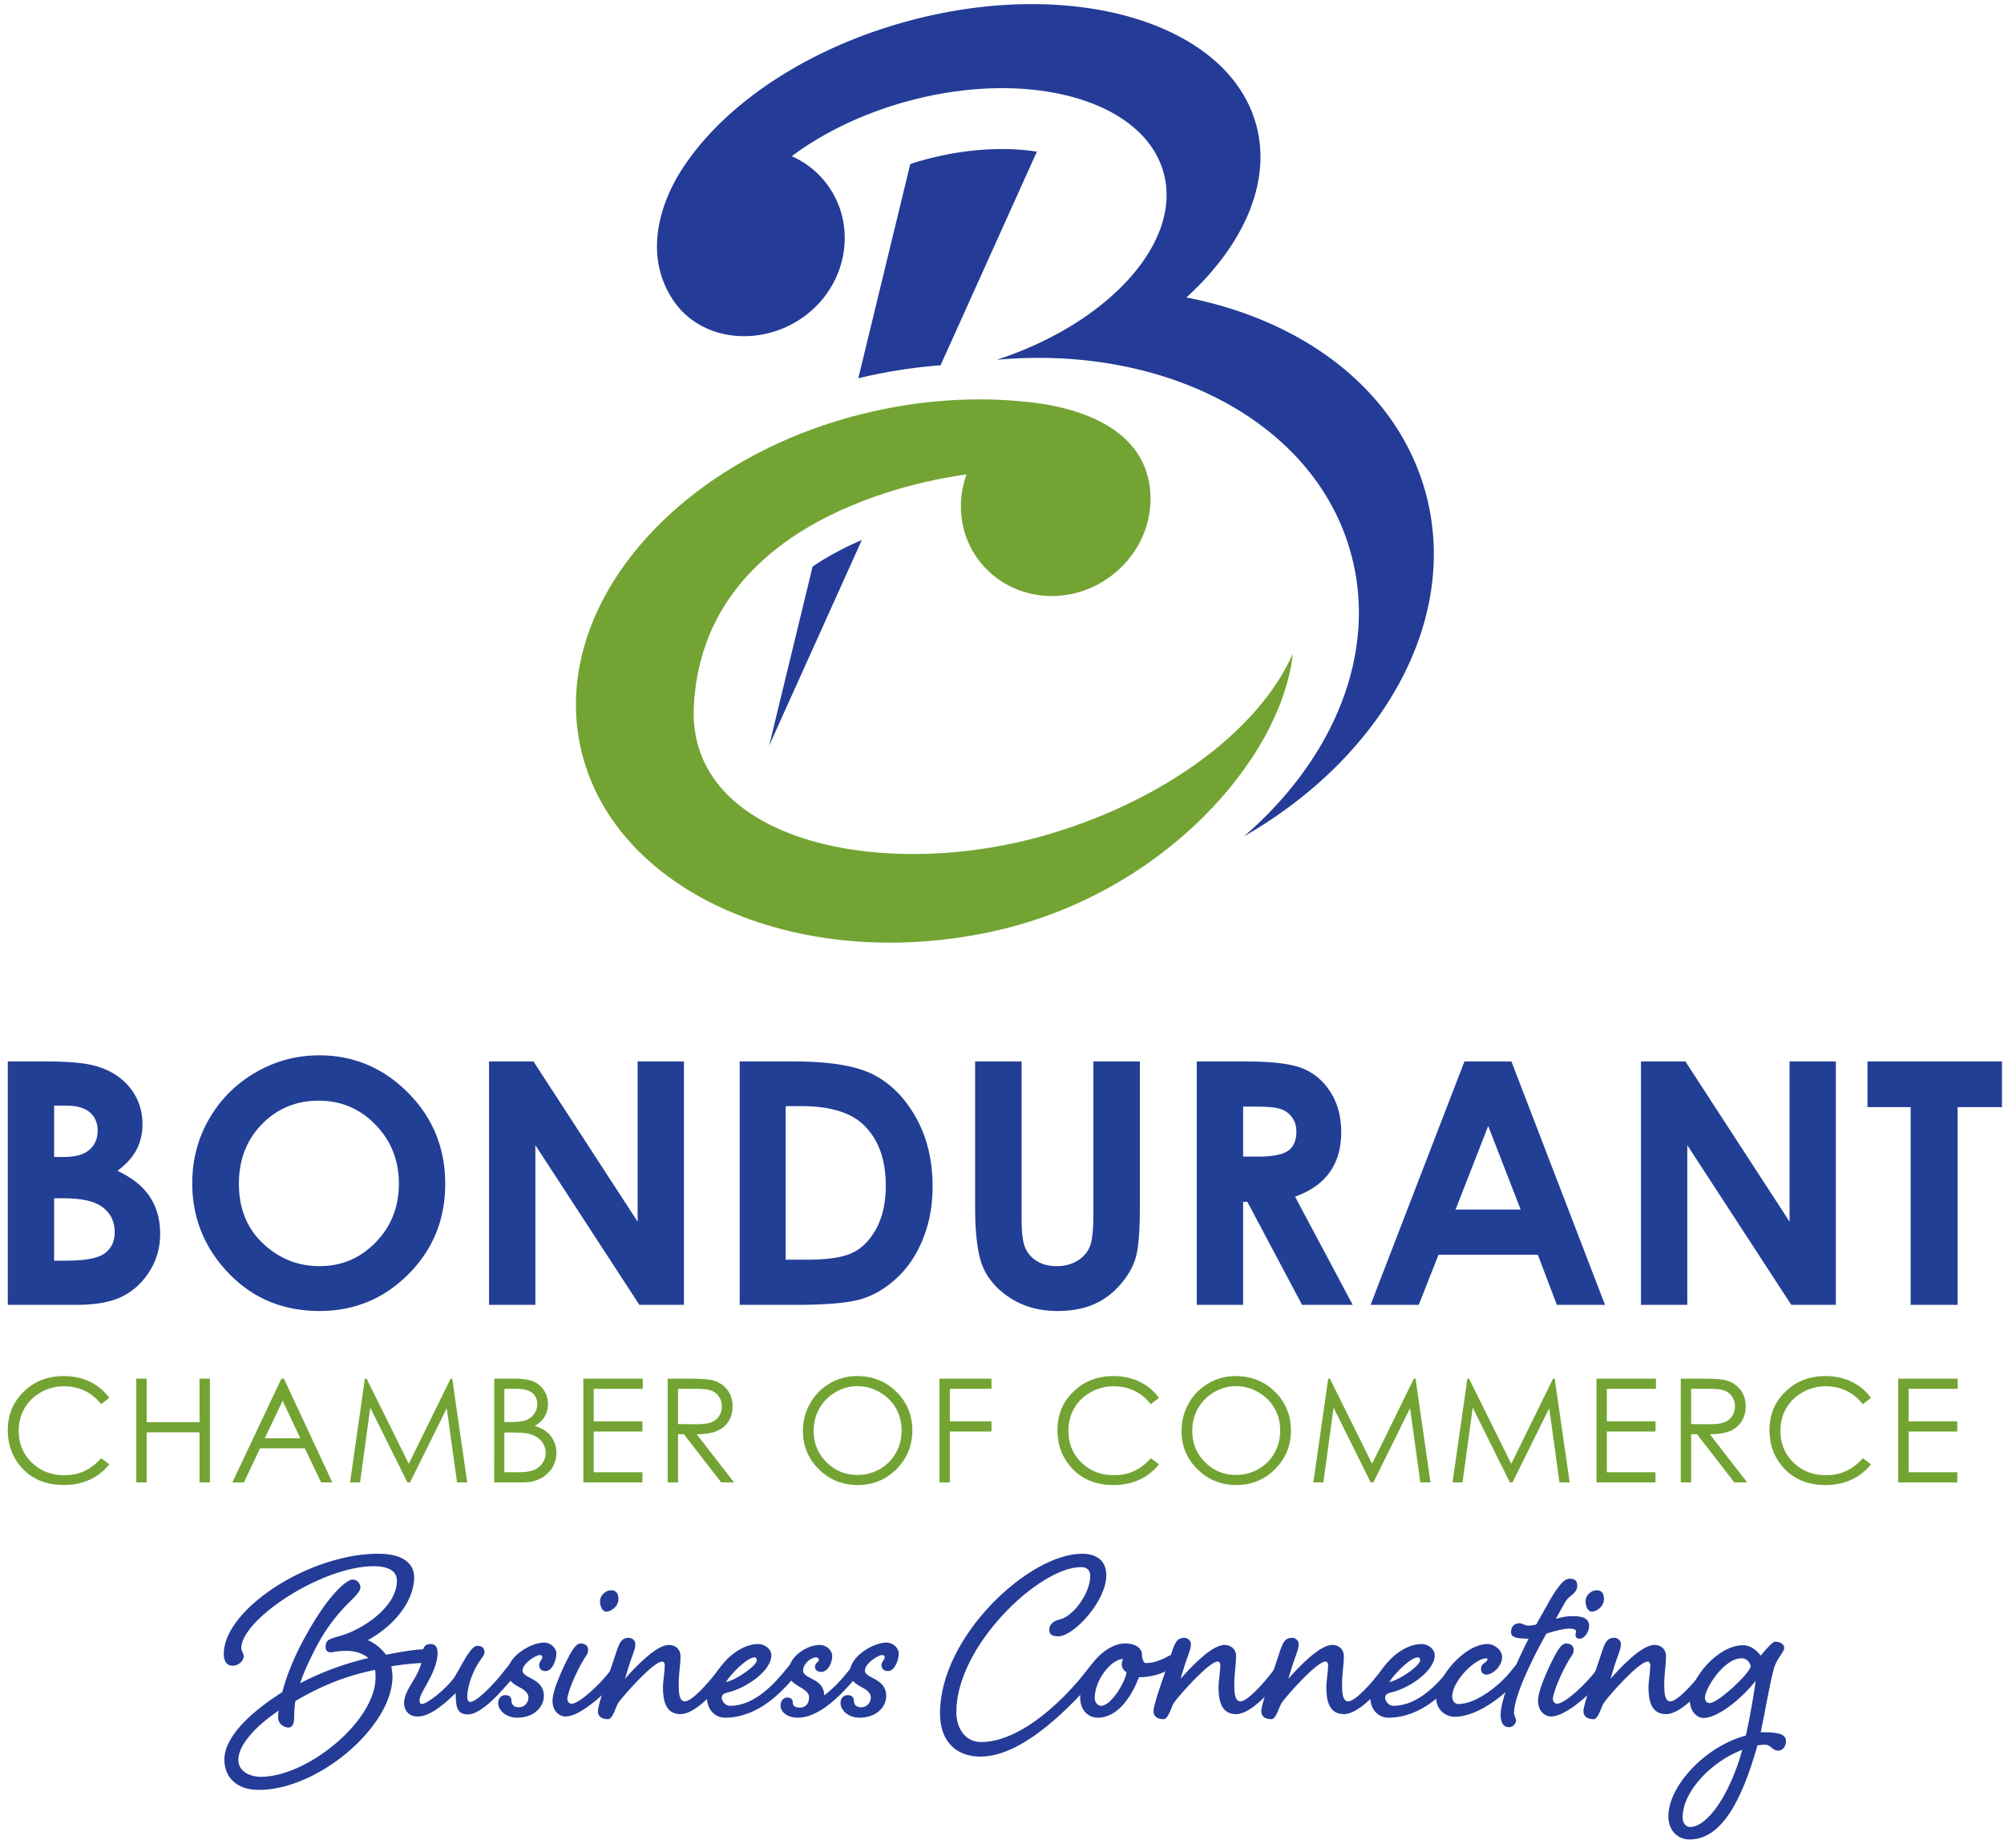
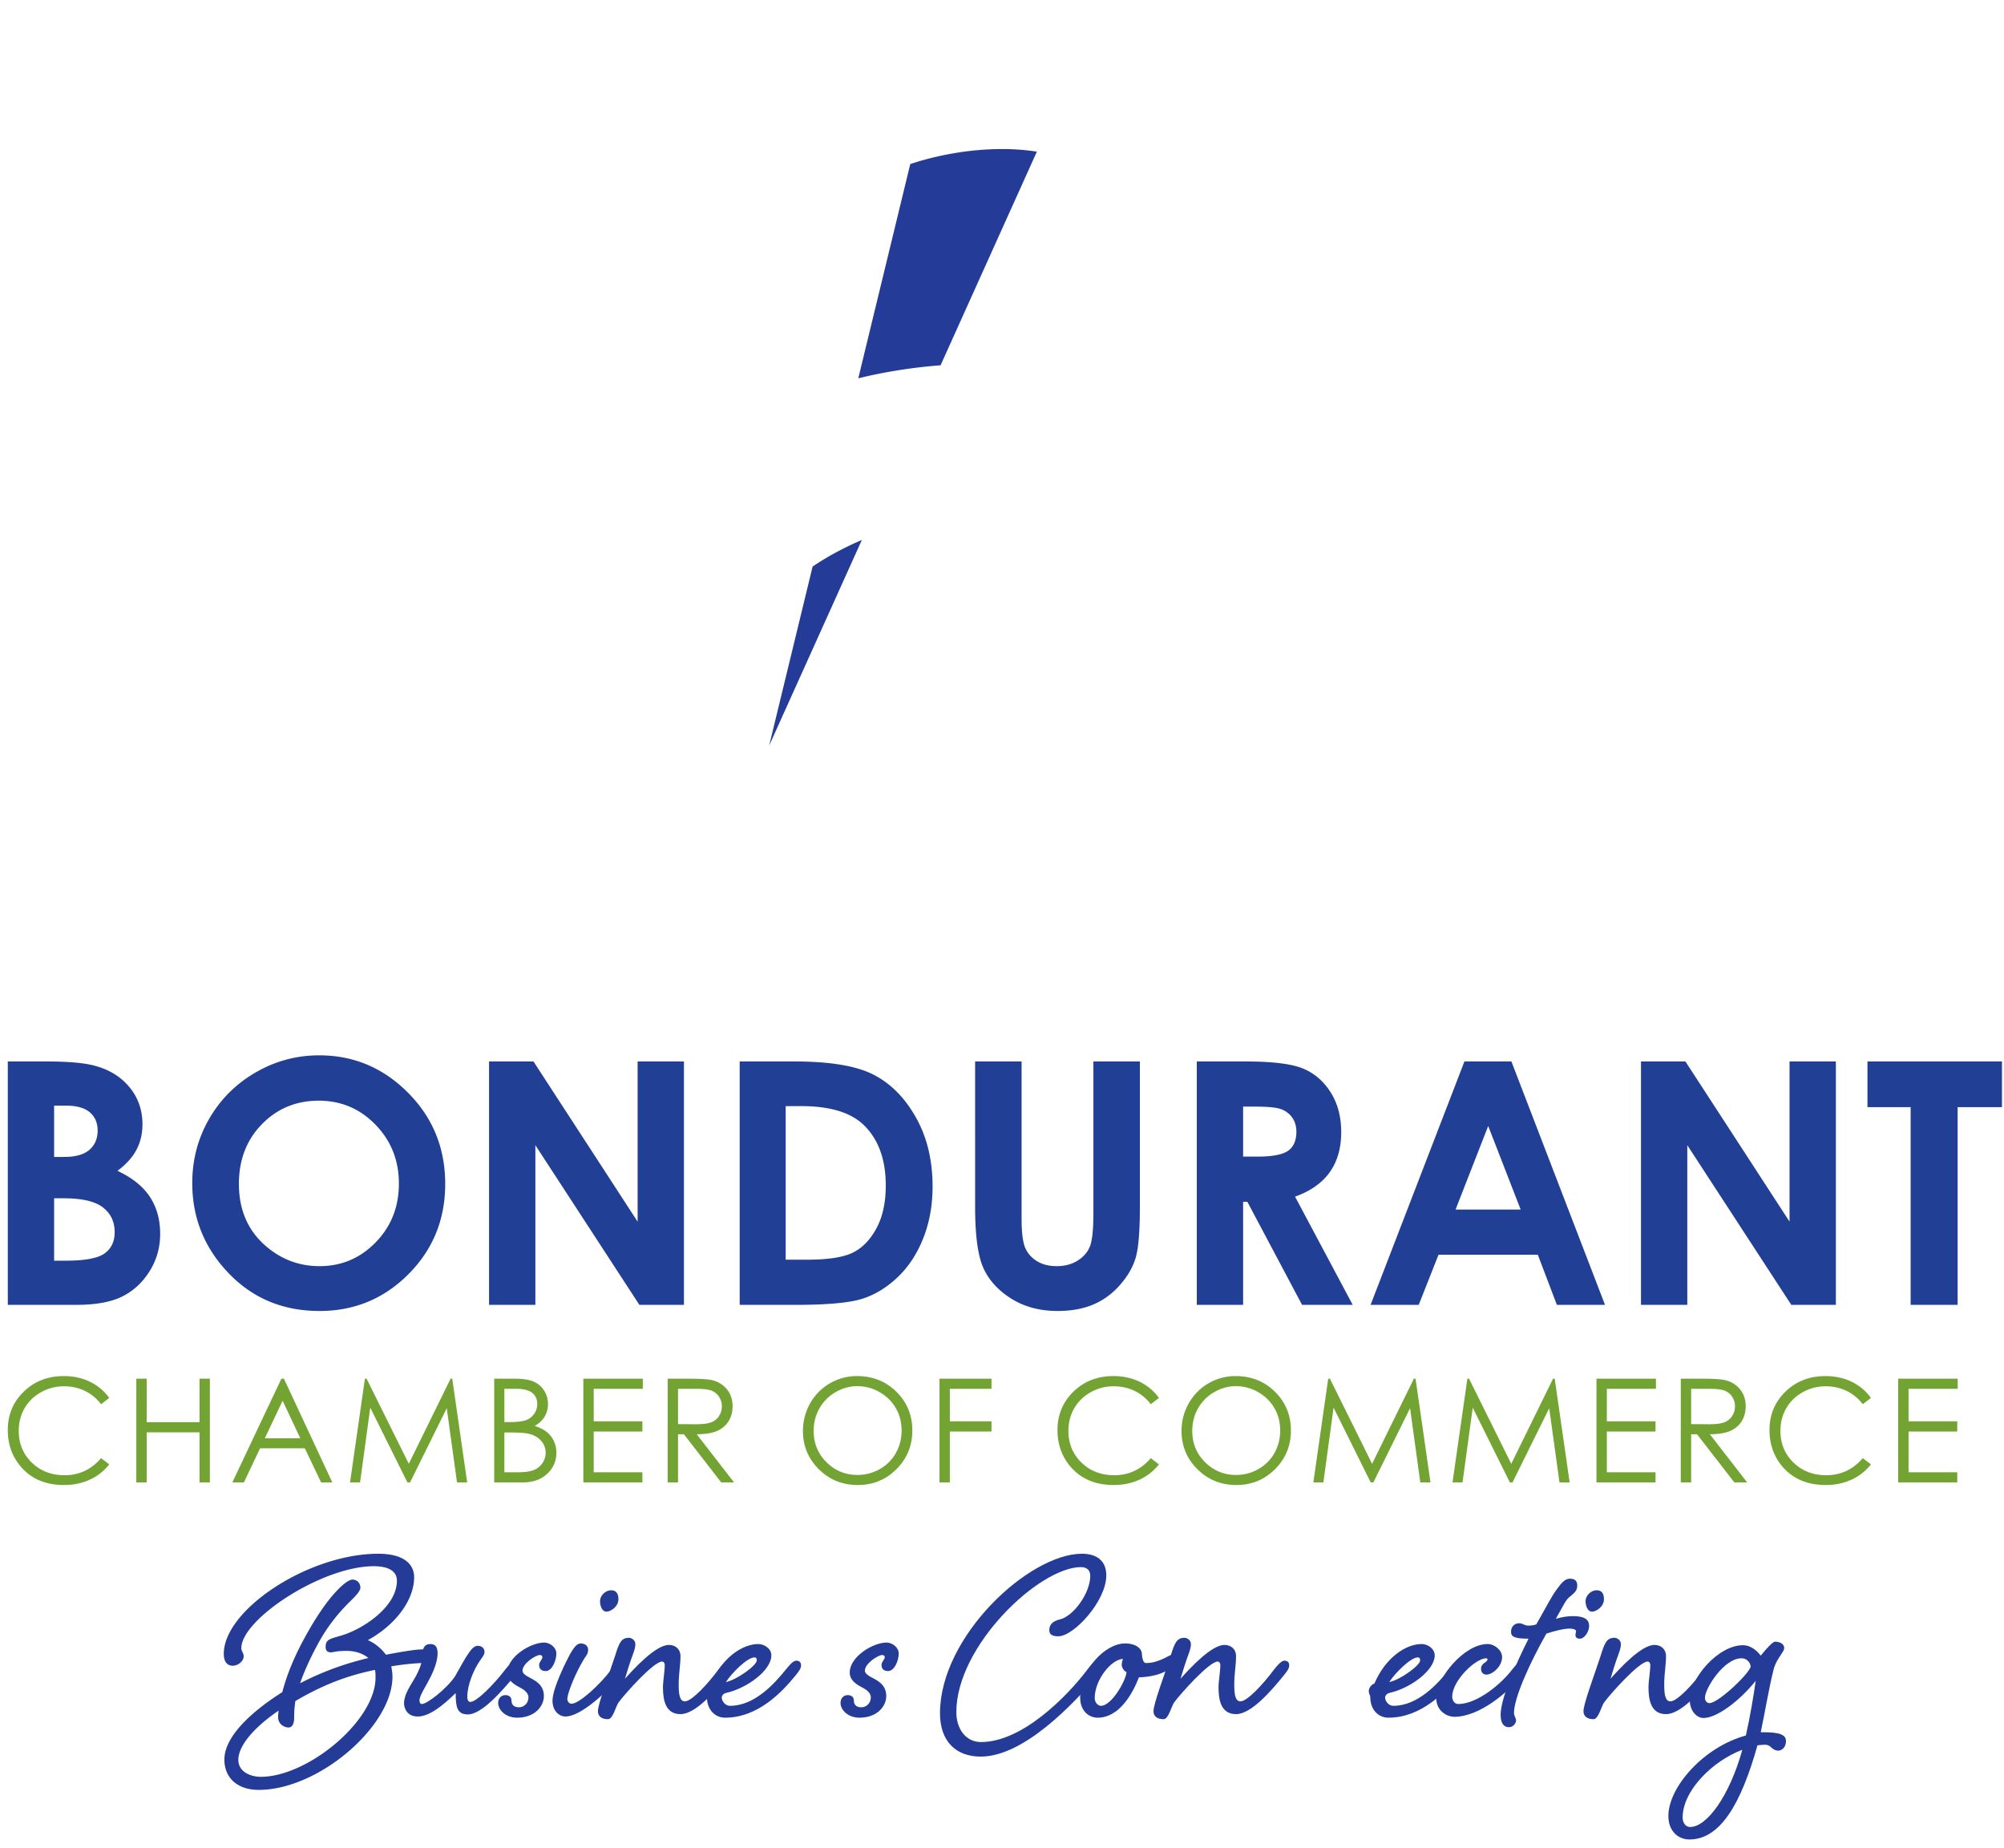
<svg xmlns="http://www.w3.org/2000/svg" width="576" height="531">
  <defs>
    <clipPath id="a">
      <path d="M0 0h576v576H0Z" />
    </clipPath>
  </defs>
  <g clip-path="url(#a)" transform="matrix(1.707 0 0 1.707 -202.788 -277.644)">
    <path fill="#223f96" d="M127.911 364.386v10.502h1.955c3.24 0 5.423-.408 6.55-1.226 1.126-.817 1.69-2.006 1.69-3.565 0-1.764-.66-3.157-1.984-4.179-1.322-1.02-3.519-1.532-6.59-1.532Zm0-15.599v8.635h1.706c1.901 0 3.313-.399 4.235-1.198.923-.798 1.385-1.884 1.385-3.259 0-1.28-.439-2.298-1.314-3.05-.877-.752-2.209-1.128-3.999-1.128zm-7.8 33.54v-40.978h6.442c3.738 0 6.471.242 8.2.724 2.454.651 4.407 1.858 5.857 3.621 1.451 1.765 2.176 3.845 2.176 6.241 0 1.56-.33 2.976-.989 4.248-.66 1.272-1.732 2.465-3.218 3.58 2.49 1.17 4.31 2.631 5.461 4.386 1.151 1.755 1.726 3.831 1.726 6.226 0 2.303-.595 4.401-1.784 6.296-1.19 1.894-2.724 3.31-4.6 4.248-1.879.938-4.473 1.407-7.78 1.407zM172.467 347.952c-3.793 0-6.981 1.318-9.565 3.956-2.584 2.637-3.876 5.988-3.876 10.055 0 4.532 1.627 8.116 4.88 10.753 2.528 2.06 5.428 3.092 8.7 3.092 3.699 0 6.85-1.337 9.453-4.011 2.603-2.675 3.904-5.97 3.904-9.89 0-3.9-1.311-7.2-3.932-9.902-2.621-2.703-5.809-4.053-9.564-4.053m.084-7.633c5.797 0 10.782 2.099 14.954 6.295 4.172 4.198 6.258 9.314 6.258 15.349 0 5.98-2.058 11.04-6.175 15.182-4.116 4.14-9.11 6.212-14.982 6.212-6.151 0-11.261-2.126-15.331-6.38-4.069-4.252-6.104-9.303-6.104-15.153 0-3.918.947-7.521 2.843-10.808 1.895-3.287 4.502-5.891 7.819-7.814 3.316-1.922 6.889-2.883 10.718-2.883M201.145 341.35h7.482l17.533 26.964V341.35h7.799v40.976h-7.502l-17.513-26.881v26.88h-7.799ZM251.091 348.87v25.851h3.621c3.566 0 6.152-.409 7.758-1.227 1.606-.818 2.92-2.193 3.942-4.127 1.021-1.933 1.532-4.313 1.532-7.139 0-4.35-1.217-7.725-3.65-10.123-2.19-2.156-5.71-3.235-10.557-3.235Zm-7.744-7.52h9.24c5.956 0 10.381.737 13.276 2.214 2.894 1.476 5.28 3.876 7.152 7.2 1.875 3.325 2.812 7.206 2.812 11.645 0 3.157-.525 6.058-1.573 8.704-1.048 2.647-2.495 4.843-4.342 6.59-1.846 1.744-3.845 2.951-5.997 3.62-2.153.668-5.882 1.003-11.188 1.003h-9.38zM282.987 341.35h7.827v26.498c0 2.282.2 3.896.599 4.843.399.946 1.058 1.702 1.978 2.268.919.566 2.029.849 3.329.849 1.374 0 2.558-.315 3.552-.947.993-.63 1.68-1.432 2.06-2.407.38-.974.572-2.834.572-5.58V341.35h7.827v24.43c0 4.122-.232 6.982-.696 8.58-.465 1.597-1.351 3.138-2.66 4.623-1.31 1.487-2.818 2.587-4.527 3.302-1.708.714-3.696 1.072-5.961 1.072-2.971 0-5.557-.683-7.758-2.047-2.201-1.366-3.774-3.074-4.722-5.126-.947-2.052-1.42-5.52-1.42-10.404ZM328.113 357.367h2.444c2.48 0 4.188-.326 5.123-.978.935-.652 1.403-1.733 1.403-3.242 0-.894-.232-1.672-.694-2.333a3.858 3.858 0 0 0-1.86-1.426c-.779-.29-2.204-.434-4.278-.434h-2.138Zm-7.799-16.017h8.263c4.526 0 7.75.404 9.67 1.212 1.918.807 3.463 2.149 4.631 4.024 1.17 1.876 1.753 4.095 1.753 6.658 0 2.693-.645 4.944-1.936 6.755-1.29 1.81-3.235 3.18-5.835 4.109l9.707 18.218h-8.526l-9.215-17.354h-.713v17.354h-7.799zM369.382 352.213l-5.498 14.068h10.963Zm-4.003-10.864h7.91l15.76 40.977h-8.106l-3.207-8.44h-16.72l-3.333 8.44h-8.106zM395.107 341.35h7.482l17.533 26.964V341.35h7.8v40.976h-7.503l-17.513-26.881v26.88h-7.799ZM433.242 341.35h22.647v7.688h-7.466v33.288h-7.911v-33.288h-7.27Z" />
    <path fill="#73a433" d="m137.196 397.995-1.378 1.057c-.76-.99-1.674-1.739-2.739-2.249-1.065-.512-2.235-.767-3.51-.767a7.763 7.763 0 0 0-3.874 1.004c-1.188.668-2.109 1.566-2.762 2.694s-.98 2.397-.98 3.805c0 2.13.73 3.905 2.192 5.33 1.461 1.424 3.304 2.136 5.53 2.136 2.448 0 4.495-.957 6.143-2.872l1.378 1.044a8.806 8.806 0 0 1-3.26 2.57c-1.304.606-2.76.908-4.367.908-3.059 0-5.47-1.016-7.236-3.05-1.482-1.717-2.222-3.79-2.222-6.22 0-2.557.897-4.707 2.691-6.452 1.794-1.745 4.041-2.618 6.742-2.618 1.632 0 3.106.323 4.42.968a8.575 8.575 0 0 1 3.232 2.712M141.748 394.754h1.747v7.324h8.898v-7.324h1.747v17.462h-1.747v-8.428h-8.898v8.428h-1.748ZM166.384 398.465l-2.995 6.32h5.975Zm.22-3.71 8.151 17.462h-1.887l-2.748-5.746h-7.53l-2.722 5.746h-1.949l8.258-17.462ZM177.739 412.216l2.502-17.462h.284l7.105 14.328 7.037-14.327h.28l2.515 17.462h-1.713l-1.727-12.488-6.18 12.488h-.446l-6.253-12.584-1.717 12.584ZM203.724 403.812v6.695h2.166c1.277 0 2.214-.124 2.81-.374a3.189 3.189 0 0 0 1.433-1.169c.361-.53.542-1.104.542-1.72a2.98 2.98 0 0 0-.762-2.032c-.508-.577-1.205-.973-2.093-1.186-.596-.143-1.632-.214-3.108-.214Zm0-7.348v5.591h1c1.215 0 2.107-.113 2.68-.338a2.901 2.901 0 0 0 1.357-1.068 2.81 2.81 0 0 0 .5-1.62c0-.8-.28-1.427-.84-1.883-.56-.454-1.45-.682-2.673-.682Zm-1.71-1.71h3.444c1.386 0 2.452.165 3.197.493a3.922 3.922 0 0 1 1.764 1.513 4.15 4.15 0 0 1 .648 2.268c0 .776-.19 1.482-.568 2.12-.378.636-.934 1.152-1.667 1.548.908.31 1.606.671 2.097 1.086.49.415.87.918 1.142 1.508.273.59.41 1.23.41 1.917 0 1.401-.514 2.586-1.54 3.555-1.025.97-2.402 1.454-4.128 1.454h-4.8zM217.02 394.754h10.016v1.71h-8.269v5.472h8.197v1.71h-8.197v6.861h8.197v1.71h-9.944ZM232.966 396.464v5.936l3.011.023c1.166 0 2.028-.11 2.588-.332a2.698 2.698 0 0 0 1.31-1.062c.313-.487.47-1.031.47-1.633 0-.585-.159-1.118-.477-1.597a2.656 2.656 0 0 0-1.249-1.026c-.516-.206-1.373-.31-2.57-.31Zm-1.747-1.71h3.481c1.941 0 3.256.08 3.945.239 1.038.237 1.881.746 2.531 1.527.65.78.974 1.74.974 2.882 0 .95-.224 1.787-.67 2.508-.449.72-1.088 1.266-1.92 1.634-.832.369-1.98.557-3.446.565l6.285 8.108h-2.16l-6.286-8.108h-.987v8.108h-1.747zM263.17 396.013c-1.293 0-2.519.337-3.677 1.01a7.272 7.272 0 0 0-2.713 2.72c-.65 1.14-.976 2.412-.976 3.814 0 2.075.72 3.828 2.16 5.257 1.44 1.43 3.175 2.145 5.206 2.145a7.482 7.482 0 0 0 3.766-.986 7.067 7.067 0 0 0 2.702-2.698c.646-1.14.97-2.407.97-3.801 0-1.386-.324-2.64-.97-3.76-.647-1.121-1.557-2.017-2.732-2.691a7.396 7.396 0 0 0-3.736-1.01m-.077-1.697c2.647 0 4.862.882 6.645 2.647 1.784 1.764 2.676 3.937 2.676 6.517 0 2.557-.89 4.725-2.67 6.505-1.779 1.78-3.949 2.67-6.509 2.67-2.59 0-4.779-.885-6.563-2.658-1.783-1.773-2.674-3.918-2.674-6.434 0-1.678.406-3.233 1.218-4.665a8.861 8.861 0 0 1 3.323-3.365 8.935 8.935 0 0 1 4.554-1.217M276.989 394.754h8.757v1.71h-7.01v5.472h7.01v1.71h-7.01v8.57h-1.747ZM313.943 397.995l-1.378 1.057c-.761-.99-1.674-1.739-2.74-2.249-1.064-.512-2.234-.767-3.51-.767a7.763 7.763 0 0 0-3.873 1.004c-1.188.668-2.11 1.566-2.762 2.694-.653 1.128-.98 2.397-.98 3.805 0 2.13.73 3.905 2.192 5.33 1.46 1.424 3.304 2.136 5.53 2.136 2.448 0 4.495-.957 6.143-2.872l1.378 1.044a8.798 8.798 0 0 1-3.261 2.57c-1.303.606-2.76.908-4.366.908-3.06 0-5.47-1.016-7.236-3.05-1.482-1.717-2.222-3.79-2.222-6.22 0-2.557.897-4.707 2.69-6.452 1.795-1.745 4.042-2.618 6.743-2.618 1.632 0 3.106.323 4.42.968a8.575 8.575 0 0 1 3.232 2.712M326.918 396.013c-1.293 0-2.52.337-3.677 1.01a7.272 7.272 0 0 0-2.713 2.72c-.651 1.14-.976 2.412-.976 3.814 0 2.075.72 3.828 2.159 5.257 1.44 1.43 3.176 2.145 5.207 2.145a7.482 7.482 0 0 0 3.766-.986 7.067 7.067 0 0 0 2.702-2.698c.646-1.14.97-2.407.97-3.801 0-1.386-.324-2.64-.97-3.76-.647-1.121-1.557-2.017-2.732-2.691a7.396 7.396 0 0 0-3.736-1.01m-.077-1.697c2.647 0 4.862.882 6.645 2.647 1.784 1.764 2.676 3.937 2.676 6.517 0 2.557-.89 4.725-2.67 6.505-1.78 1.78-3.95 2.67-6.51 2.67-2.59 0-4.778-.885-6.562-2.658-1.783-1.773-2.674-3.918-2.674-6.434 0-1.678.406-3.233 1.218-4.665a8.861 8.861 0 0 1 3.323-3.365 8.935 8.935 0 0 1 4.554-1.217M339.941 412.216l2.502-17.462h.284l7.105 14.328 7.037-14.327h.28l2.515 17.462h-1.713l-1.727-12.488-6.18 12.488h-.446l-6.253-12.584-1.717 12.584ZM363.372 412.216l2.502-17.462h.284l7.105 14.328 7.037-14.327h.28l2.515 17.462h-1.713l-1.727-12.488-6.18 12.488h-.446l-6.253-12.584-1.717 12.584ZM387.611 394.754h10.016v1.71h-8.269v5.472h8.197v1.71h-8.197v6.861h8.197v1.71h-9.944ZM403.556 396.464v5.936l3.011.023c1.166 0 2.028-.11 2.588-.332a2.698 2.698 0 0 0 1.31-1.062c.313-.487.47-1.031.47-1.633 0-.585-.159-1.118-.477-1.597a2.656 2.656 0 0 0-1.249-1.026c-.516-.206-1.373-.31-2.57-.31Zm-1.747-1.71h3.481c1.941 0 3.256.08 3.945.239 1.038.237 1.881.746 2.531 1.527.65.78.974 1.74.974 2.882 0 .95-.224 1.787-.67 2.508-.449.72-1.088 1.266-1.92 1.634-.832.369-1.98.557-3.446.565l6.285 8.108h-2.16l-6.286-8.108h-.987v8.108h-1.747zM433.83 397.995l-1.377 1.057c-.761-.99-1.674-1.739-2.74-2.249-1.064-.512-2.234-.767-3.51-.767a7.763 7.763 0 0 0-3.873 1.004c-1.188.668-2.11 1.566-2.762 2.694-.653 1.128-.98 2.397-.98 3.805 0 2.13.73 3.905 2.192 5.33 1.46 1.424 3.304 2.136 5.53 2.136 2.448 0 4.495-.957 6.143-2.872l1.378 1.044a8.798 8.798 0 0 1-3.261 2.57c-1.303.606-2.76.908-4.366.908-3.06 0-5.47-1.016-7.236-3.05-1.482-1.717-2.222-3.79-2.222-6.22 0-2.557.897-4.707 2.69-6.452 1.795-1.745 4.042-2.618 6.743-2.618 1.632 0 3.106.323 4.42.968a8.575 8.575 0 0 1 3.232 2.712M438.418 394.754h10.017v1.71h-8.27v5.472h8.197v1.71h-8.197v6.861h8.197v1.71h-9.944Z" />
-     <path fill="#243c97" d="M358.83 245.55c-4.698-17.107-20.4-28.965-40.264-32.82 9.634-8.795 14.398-19.413 11.738-29.103-4.728-17.216-31.105-24.982-58.915-17.345-17.45 4.792-31.317 14.511-38.057 25.34-1.588 2.551-7.176 12.444-1.254 21.466 4.705 7.168 15.11 8.085 22.281 2.723 7.171-5.363 8.822-15.276 3.688-22.142a14.94 14.94 0 0 0-5.934-4.722c5.216-3.896 11.84-7.15 19.354-9.214 20.525-5.636 39.892-.268 43.258 11.99 3.2 11.653-9.218 25.333-28.085 31.497 28.347-2.563 53.547 10.45 59.623 32.573 4.603 16.765-2.91 34.638-17.992 47.654 23.335-13.389 36.43-36.513 30.558-57.898" />
-     <path fill="#73a433" d="M295.79 302.977c-28.14 8.463-61.245 1.364-60.167-21.345 1.51-31.797 38.676-38.126 45.905-39.116-1.704 4.773-1.128 10.17 2.04 14.408 5.135 6.866 15.11 8.084 22.282 2.722 4.354-3.256 6.71-8.189 6.674-13.099-.11-14.444-18.264-15.99-21.407-16.299-7.676-.752-15.867-.34-24.196 1.417-32.97 6.956-55.544 32.272-50.423 56.545 5.12 24.274 35.999 38.313 68.968 31.357 28.603-6.034 49.02-28.796 51.027-46.892-5.373 12.316-20.667 24.277-40.702 30.302" />
    <path fill="#243c97" d="m255.624 258.034-7.315 30.14 15.607-34.621a55.079 55.079 0 0 0-4.606 2.233 45.902 45.902 0 0 0-3.686 2.248M265.682 225.795a88.628 88.628 0 0 1 11.491-1.65l16.214-35.966a38.458 38.458 0 0 0-5.858-.436c-4.329 0-8.82.63-13.348 1.874-.499.137-1.249.37-2.112.653l-8.753 36.069c.786-.188 1.571-.376 2.366-.544M181.93 443.777c-3.25.7-7.55 1.8-13.4 5.25-.152 1-.202 1.9-.202 2.8 0 .55-.099 1.65-.95 1.65-.75 0-1.75-.6-1.75-1.7 0-.1 0-.7.101-1.15-4 2.7-6.8 5.85-6.8 8.3 0 1.95 1.95 2.85 3.8 2.85 7.85 0 19.301-9.4 19.301-16.7 0-.401 0-.901-.1-1.3m-2.45-13.852c0 .55-.7 1.3-1.5 2.1-1.3 1.25-3.45 3.5-5.3 6.75-1.55 2.752-2.7 5.352-3.352 7.252 4.551-2.351 8.401-3.5 11.501-4.25-.849-.7-2.1-1.2-3.7-1.2-1.7 0-2.25.25-2.6.25-.65 0-.9-.351-.9-.901 0-1.3.7-1.35 2.7-1.95 3.55-1.05 9.3-4.8 9.3-9.2 0-1.851-1.8-2.45-3.899-2.45-8.75 0-22.302 8.95-22.302 13.8 0 .45.4.85.4 1.35 0 .85-.95 1.6-1.85 1.6-.95 0-1.5-.7-1.5-2 0-7.45 14.301-16.851 26.002-16.851 4.5 0 6.05 1.9 6.05 3.95 0 3.95-3.25 8.1-7.8 10.6.8.302 2.1 1.15 3.05 2.45 2.9-.55 5.05-.898 6.1-.898 1.2 0 2 .25 2 1.05 0 .75-.3 1.25-1.95 1.25-.75 0-2.85.15-5.25.549.1.55.2 1.2.2 1.75 0 8.35-12.45 19.052-22.502 19.052-3.75 0-5.8-2.15-5.8-5.1 0-3.901 4.6-8.101 9.75-11.351.6-2.3 1.75-5.551 3.901-9.4 3.95-7.201 7-9.551 7.9-9.551.85 0 1.35.65 1.35 1.349" />
    <path fill="#243c97" d="M205.63 442.226c.45 0 .8.25.8.75 0 .551-.25.9-.85 1.65-2.35 2.851-5.702 6.651-8.002 6.651-1.849 0-2.05-1.3-2.05-3.6-2.2 2.15-4.45 3.95-6.4 3.95-1.8 0-2.3-1.4-2.3-2.251 0-1.149.7-2.399 1.5-3.7.9-1.449 1.6-3 1.6-4.349 0-1.25.35-1.901 1.35-1.901.9 0 1.2.6 1.2 1.55 0 1.7-.95 3.65-1.85 5.251-.6 1.05-1.2 2.1-1.2 2.7 0 .25.1.6.4.6.85 0 4.05-2.45 5.55-4.601 1.4-2.5 1.8-3.2 2.25-3.849.45-.651.95-1.351 1.601-1.351.8 0 1.15.5 1.15 1.051 0 .449-.35.849-.7 1.349-1.15 1.601-2.2 4.25-2.2 6.201 0 .6.25.85.5.85 1.1 0 4.1-3.1 5.85-5.4.6-.75 1.25-1.551 1.8-1.551" />
    <path fill="#243c97" d="M206.127 446.626c-.949-.5-1.899-1.2-1.899-2.399 0-2.7 3.95-5.05 6.2-5.05.95 0 2.05.8 2.05 1.85 0 1.15-.7 2.95-1.8 2.95-.7 0-1.1-.35-1.1-1.05 0-.5.55-.9.55-1.3 0-.2-.15-.35-.45-.35-.65 0-2.9 1.4-2.9 2.65 0 .4.5.8 1.1 1.1 1.05.55 2.5 1.25 2.5 3.15 0 1.75-1.55 3.65-4.5 3.65-1.9 0-3.2-1.25-3.2-2.5 0-.75.5-1.3 1.2-1.3.55 0 1.05.25 1.05.95s.45 1.1 1.25 1.1c.95 0 1.6-.8 1.6-1.65 0-.9-.9-1.4-1.65-1.8M222.928 431.875c0 1.301-1.35 2.101-2 2.101-.8 0-1.1-1.05-1.1-1.8 0-.8.8-1.8 1.901-1.8.6 0 1.2.3 1.2 1.5m.55 10.35c.45 0 .8.25.8.75 0 .55-.25.9-.85 1.65-2.35 2.851-6.85 7.001-9.4 7.001-1.05 0-2.202-.9-2.202-2.65 0-2.2 2.551-7.1 2.951-7.85.6-1 1.1-1.8 1.8-1.8.701 0 1.25.4 1.25 1.05 0 .7-.35 1.05-.65 1.5-1.45 2.35-2.85 5.8-2.85 6.8 0 .35.25.8.7.8 1.35 0 4.951-3.4 6.65-5.7.601-.75 1.25-1.55 1.801-1.55" />
    <path fill="#243c97" d="M241.529 442.226c.45 0 .8.25.8.75 0 .551-.25.9-.85 1.65-2.3 2.851-5.6 6.601-8.1 6.601s-2.951-2.3-2.951-4.5c0-1.101.3-2.601.3-3.801 0-.25-.15-.55-.45-.55-1.4 0-6.15 5.301-7.3 6.851-.5.65-.95 2.85-1.801 2.85-.9 0-1.7-.35-1.7-1.35 0-1.25 1.95-6.4 2.9-9.351.7-2.25 1.05-3 2.35-3 .35 0 1.05.35 1.05 1.05 0 .7-.2 1.151-.7 2.55-.3.801-.95 3.001-1.05 3.301 1.602-1.8 5.2-5.7 7.4-5.7 1.102 0 1.952.699 1.952 1.899 0 1.5-.3 2.95-.3 4.7 0 1.551.099 2.901 1.05 2.901 1.15 0 3.9-3 5.6-5.3.6-.75 1.25-1.551 1.8-1.551" />
    <path fill="#243c97" d="M241.027 445.827c1.8-.35 5.2-2.8 5.2-3.65 0-.3-.1-.5-.4-.5-1.2 0-3.85 2.65-4.8 4.15m11.85-3.601c.45 0 .8.25.8.75 0 .55-.25.9-.85 1.65-2.35 2.9-6.4 7.2-11.95 7.2-1.65 0-3.05-1.3-3.05-3.5 0-.3-.25-.45-.25-1 0-.5.45-1.1.95-1.25 1.9-4.45 5.35-6.65 7.95-6.65 1.05 0 2.2.8 2.2 1.9 0 2.6-4.2 5.55-7.5 6.3-.65.15-.85.5-.85.85 0 .4.45 1.35 1.4 1.35 4.2 0 7.55-3.85 9.35-6.05.6-.75 1.25-1.55 1.8-1.55" />
-     <path fill="#243c97" d="M251.527 444.277c0-2.75 3.15-4.7 5.3-4.7 1.1 0 2.1.849 2.1 1.899s-.7 2.65-1.85 2.65c-.55 0-1.05-.3-1.05-.85 0-.7.65-.85.65-1.1 0-.25-.1-.5-.5-.5-.75 0-2.15.95-2.15 2.25 0 1.4 3.55 1.25 3.55 4.15 1.55-1.15 3.15-2.9 4.35-4.45.55-.75 1-1.25 1.55-1.25.45 0 .65.3.65.7 0 .45-.15.75-.75 1.45-2 2.35-6.1 7.3-10.25 7.3-1.75 0-2.9-.948-2.9-2.05 0-.75.5-1.35 1.1-1.35.45 0 .95.2.95.75s.25.952 1.2.952c1.05 0 1.55-.751 1.55-1.751 0-1.701-3.5-1.85-3.5-4.1" />
    <path fill="#243c97" d="M263.776 446.626c-.95-.5-1.9-1.2-1.9-2.399 0-2.7 3.95-5.05 6.2-5.05.95 0 2.05.8 2.05 1.85 0 1.15-.7 2.95-1.8 2.95-.7 0-1.1-.35-1.1-1.05 0-.5.55-.9.55-1.3 0-.2-.15-.35-.45-.35-.65 0-2.9 1.4-2.9 2.65 0 .4.5.8 1.1 1.1 1.05.55 2.5 1.25 2.5 3.15 0 1.75-1.55 3.65-4.5 3.65-1.9 0-3.2-1.25-3.2-2.5 0-.75.5-1.3 1.2-1.3.55 0 1.05.25 1.05.95s.45 1.1 1.25 1.1c.95 0 1.6-.8 1.6-1.65 0-.9-.9-1.4-1.65-1.8M305.077 427.875c0 4.301-5.45 10.251-8.101 10.251-1.05 0-1.5-.35-1.5-1.05 0-.6.25-1.45 1.8-1.8 2.2-.5 5.1-4.35 5.1-7.35 0-.85-.5-1.45-1.55-1.45-7.05 0-21 13.25-21 24.401 0 2.85 1.6 5.05 4.149 5.05 7.05 0 14.602-7.85 17.802-12.05.65-.9 1.3-1.6 1.9-1.6.55 0 .9.25.9.8s-.3.9-.9 1.6c-4.201 4.9-12.5 13.7-19.751 13.7-4.201 0-6.851-2.6-6.851-7.3 0-12.95 15-26.852 23.9-26.852 2.402 0 4.102 1.1 4.102 3.65" />
    <path fill="#243c97" d="M307.675 442.926c0-.3.1-.7.2-1-2 .101-4.75 3.551-4.75 6.601 0 .75.55 1.3 1.05 1.3 1.85 0 4.3-4.45 4.3-5.7-.3-.05-.8-.65-.8-1.2m3.4-1.8c0 .35.15 1.5.65 1.5 1.25 0 2.1-.35 3-.75.45-.2 1.15-.65 1.45-.65.601 0 .95.25.95.9 0 .6-.75 1.25-2.4 2.05-1.6.75-3.65.85-4.15.85-1.15 2.95-3.4 6.8-6.95 6.8-1.5 0-2.95-1.15-2.95-3.4 0-4.7 4.2-9.1 7.55-9.1 1.95 0 2.85.95 2.85 1.8" />
    <path fill="#243c97" d="M335.076 442.226c.45 0 .8.25.8.75 0 .551-.25.9-.85 1.65-2.3 2.851-5.6 6.601-8.1 6.601s-2.951-2.3-2.951-4.5c0-1.101.3-2.601.3-3.801 0-.25-.15-.55-.45-.55-1.4 0-6.15 5.301-7.3 6.851-.5.65-.95 2.85-1.801 2.85-.9 0-1.7-.35-1.7-1.35 0-1.25 1.95-6.4 2.9-9.351.7-2.25 1.05-3 2.35-3 .35 0 1.05.35 1.05 1.05 0 .7-.2 1.151-.7 2.55-.3.801-.95 3.001-1.05 3.301 1.602-1.8 5.2-5.7 7.4-5.7 1.102 0 1.952.699 1.952 1.899 0 1.5-.3 2.95-.3 4.7 0 1.551.099 2.901 1.05 2.901 1.15 0 3.9-3 5.6-5.3.6-.75 1.25-1.551 1.8-1.551" />
-     <path fill="#243c97" d="M353.225 442.226c.45 0 .8.25.8.75 0 .551-.25.9-.85 1.65-2.3 2.851-5.6 6.601-8.1 6.601s-2.95-2.3-2.95-4.5c0-1.101.3-2.601.3-3.801 0-.25-.15-.55-.45-.55-1.4 0-6.15 5.301-7.3 6.851-.5.65-.95 2.85-1.802 2.85-.899 0-1.699-.35-1.699-1.35 0-1.25 1.95-6.4 2.9-9.351.7-2.25 1.05-3 2.35-3 .35 0 1.05.35 1.05 1.05 0 .7-.2 1.151-.7 2.55-.3.801-.95 3.001-1.05 3.301 1.601-1.8 5.2-5.7 7.4-5.7 1.101 0 1.951.699 1.951 1.899 0 1.5-.3 2.95-.3 4.7 0 1.551.1 2.901 1.05 2.901 1.15 0 3.9-3 5.6-5.3.6-.75 1.25-1.551 1.8-1.551" />
    <path fill="#243c97" d="M352.723 445.827c1.801-.35 5.2-2.8 5.2-3.65 0-.3-.099-.5-.399-.5-1.2 0-3.85 2.65-4.8 4.15m11.851-3.601c.45 0 .8.25.8.75 0 .55-.25.9-.85 1.65-2.35 2.9-6.402 7.2-11.95 7.2-1.652 0-3.052-1.3-3.052-3.5 0-.3-.25-.45-.25-1 0-.5.45-1.1.95-1.25 1.9-4.45 5.351-6.65 7.951-6.65 1.05 0 2.2.8 2.2 1.9 0 2.6-4.2 5.55-7.5 6.3-.65.15-.85.5-.85.85 0 .4.45 1.35 1.4 1.35 4.2 0 7.55-3.85 9.35-6.05.6-.75 1.25-1.55 1.801-1.55" />
    <path fill="#243c97" d="M375.173 442.226c.45 0 .801.25.801.75 0 .551-.25.9-.85 1.65-2.35 2.901-7.2 7.051-11.45 7.051-1.102 0-3.052-.85-3.052-3.25 0-3.251 4.7-9.001 8.651-9.001 1.2 0 2.45 1.05 2.45 2.2 0 1.55-1.6 2.951-2.65 2.951-.45 0-.9-.3-.9-1 0-.451.3-.8.6-1 .25-.151.5-.351.5-.601 0-.05-.1-.149-.25-.149-1.75 0-5.7 3.75-5.7 6.45 0 .65.4 1.25 1 1.25 3.25 0 7.3-3.45 9.05-5.75.601-.75 1.25-1.551 1.8-1.551" />
    <path fill="#243c97" d="M376.123 436.326c.4 0 .9-.05 1.35-.2 1.75-3.05 2.55-4.7 3.45-5.9.85-1.2 1.45-1.8 2.2-1.8.9 0 1.25.4 1.25 1.15 0 .65-.2 1.05-1.2 1.85-.7.5-1 1.25-2.4 3.75.85-.25 1.85-.45 2.85-.45 1.85 0 2.75.5 2.75 1.65 0 1-.8 2.15-1.55 2.15-.6 0-.75-.3-.75-.6 0-.25.1-.45.1-.7 0-.2-.45-.4-1.05-.4-1 0-2.6.4-3.95.85-2.8 4.95-5.45 10.8-5.45 13.35 0 .45.35.95.35 1.25 0 .45-.45 1.152-1.2 1.152-.9 0-1.4-.701-1.4-2.101 0-2.65 2.45-8.351 4.7-12.801-2.4 0-2.95-.35-2.95-1.15 0-.8.5-1.45 1.4-1.45.5 0 .9.4 1.5.4" />
-     <path fill="#243c97" d="M388.873 431.875c0 1.301-1.35 2.101-2 2.101-.8 0-1.1-1.05-1.1-1.8 0-.8.8-1.8 1.9-1.8.6 0 1.2.3 1.2 1.5m.55 10.35c.45 0 .8.25.8.75 0 .55-.25.9-.85 1.65-2.35 2.851-6.85 7.001-9.4 7.001-1.05 0-2.201-.9-2.201-2.65 0-2.2 2.55-7.1 2.95-7.85.6-1 1.1-1.8 1.8-1.8.702 0 1.25.4 1.25 1.05 0 .7-.35 1.05-.65 1.5-1.45 2.35-2.85 5.8-2.85 6.8 0 .35.25.8.7.8 1.35 0 4.95-3.4 6.65-5.7.602-.75 1.25-1.55 1.802-1.55" />
+     <path fill="#243c97" d="M388.873 431.875c0 1.301-1.35 2.101-2 2.101-.8 0-1.1-1.05-1.1-1.8 0-.8.8-1.8 1.9-1.8.6 0 1.2.3 1.2 1.5m.55 10.35" />
    <path fill="#243c97" d="M407.473 442.226c.45 0 .8.25.8.75 0 .551-.25.9-.85 1.65-2.3 2.851-5.6 6.601-8.1 6.601s-2.95-2.3-2.95-4.5c0-1.101.3-2.601.3-3.801 0-.25-.15-.55-.45-.55-1.4 0-6.15 5.301-7.3 6.851-.5.65-.95 2.85-1.802 2.85-.899 0-1.699-.35-1.699-1.35 0-1.25 1.95-6.4 2.9-9.351.7-2.25 1.05-3 2.35-3 .35 0 1.05.35 1.05 1.05 0 .7-.2 1.151-.7 2.55-.3.801-.95 3.001-1.05 3.301 1.601-1.8 5.2-5.7 7.4-5.7 1.101 0 1.951.699 1.951 1.899 0 1.5-.3 2.95-.3 4.7 0 1.551.1 2.901 1.05 2.901 1.15 0 3.9-3 5.6-5.3.6-.75 1.25-1.551 1.8-1.551" />
    <path fill="#243c97" d="M412.022 441.827c-2.95 0-6.15 5.1-6.15 6.65 0 .5.349.9.75.9 1.549 0 6.95-5.2 6.95-6.2 0-.3-.4-1.35-1.55-1.35m.149 15.4c-5.049 1.9-10.049 6.9-10.049 11.402 0 .95.549 1.599 1.25 1.599 2.9 0 6.7-5.4 8.799-13.001m3.101-15.85c1.2-1.5 2.101-2.351 2.4-2.351.65 0 1.55.3 1.55 1.05 0 .35-.2.6-.55 1.15-.35.55-.95 1.35-1.25 2.55-.799 3.2-1.4 6.95-2.15 10.5 2.101 0 4.25.051 4.25 1.45 0 1.25-.85 1.651-1.3 1.651-.55 0-1-.35-1.3-.65-.299-.25-.549-.35-1.049-.35-.201 0-.651.05-1.151.1-2.75 9.8-6.251 15.852-11.451 15.852-1.85 0-3.55-1.352-3.55-3.95 0-4.902 6-11.653 13.051-13.552.7-3.1 1.4-7.3 1.65-9.2-2.7 3.35-6.501 6.25-8.8 6.25-1.101 0-2.3-1.15-2.3-3.05 0-3.6 4.75-9.2 8.95-9.2 1.6 0 2.7 1.348 3 1.75" />
  </g>
</svg>